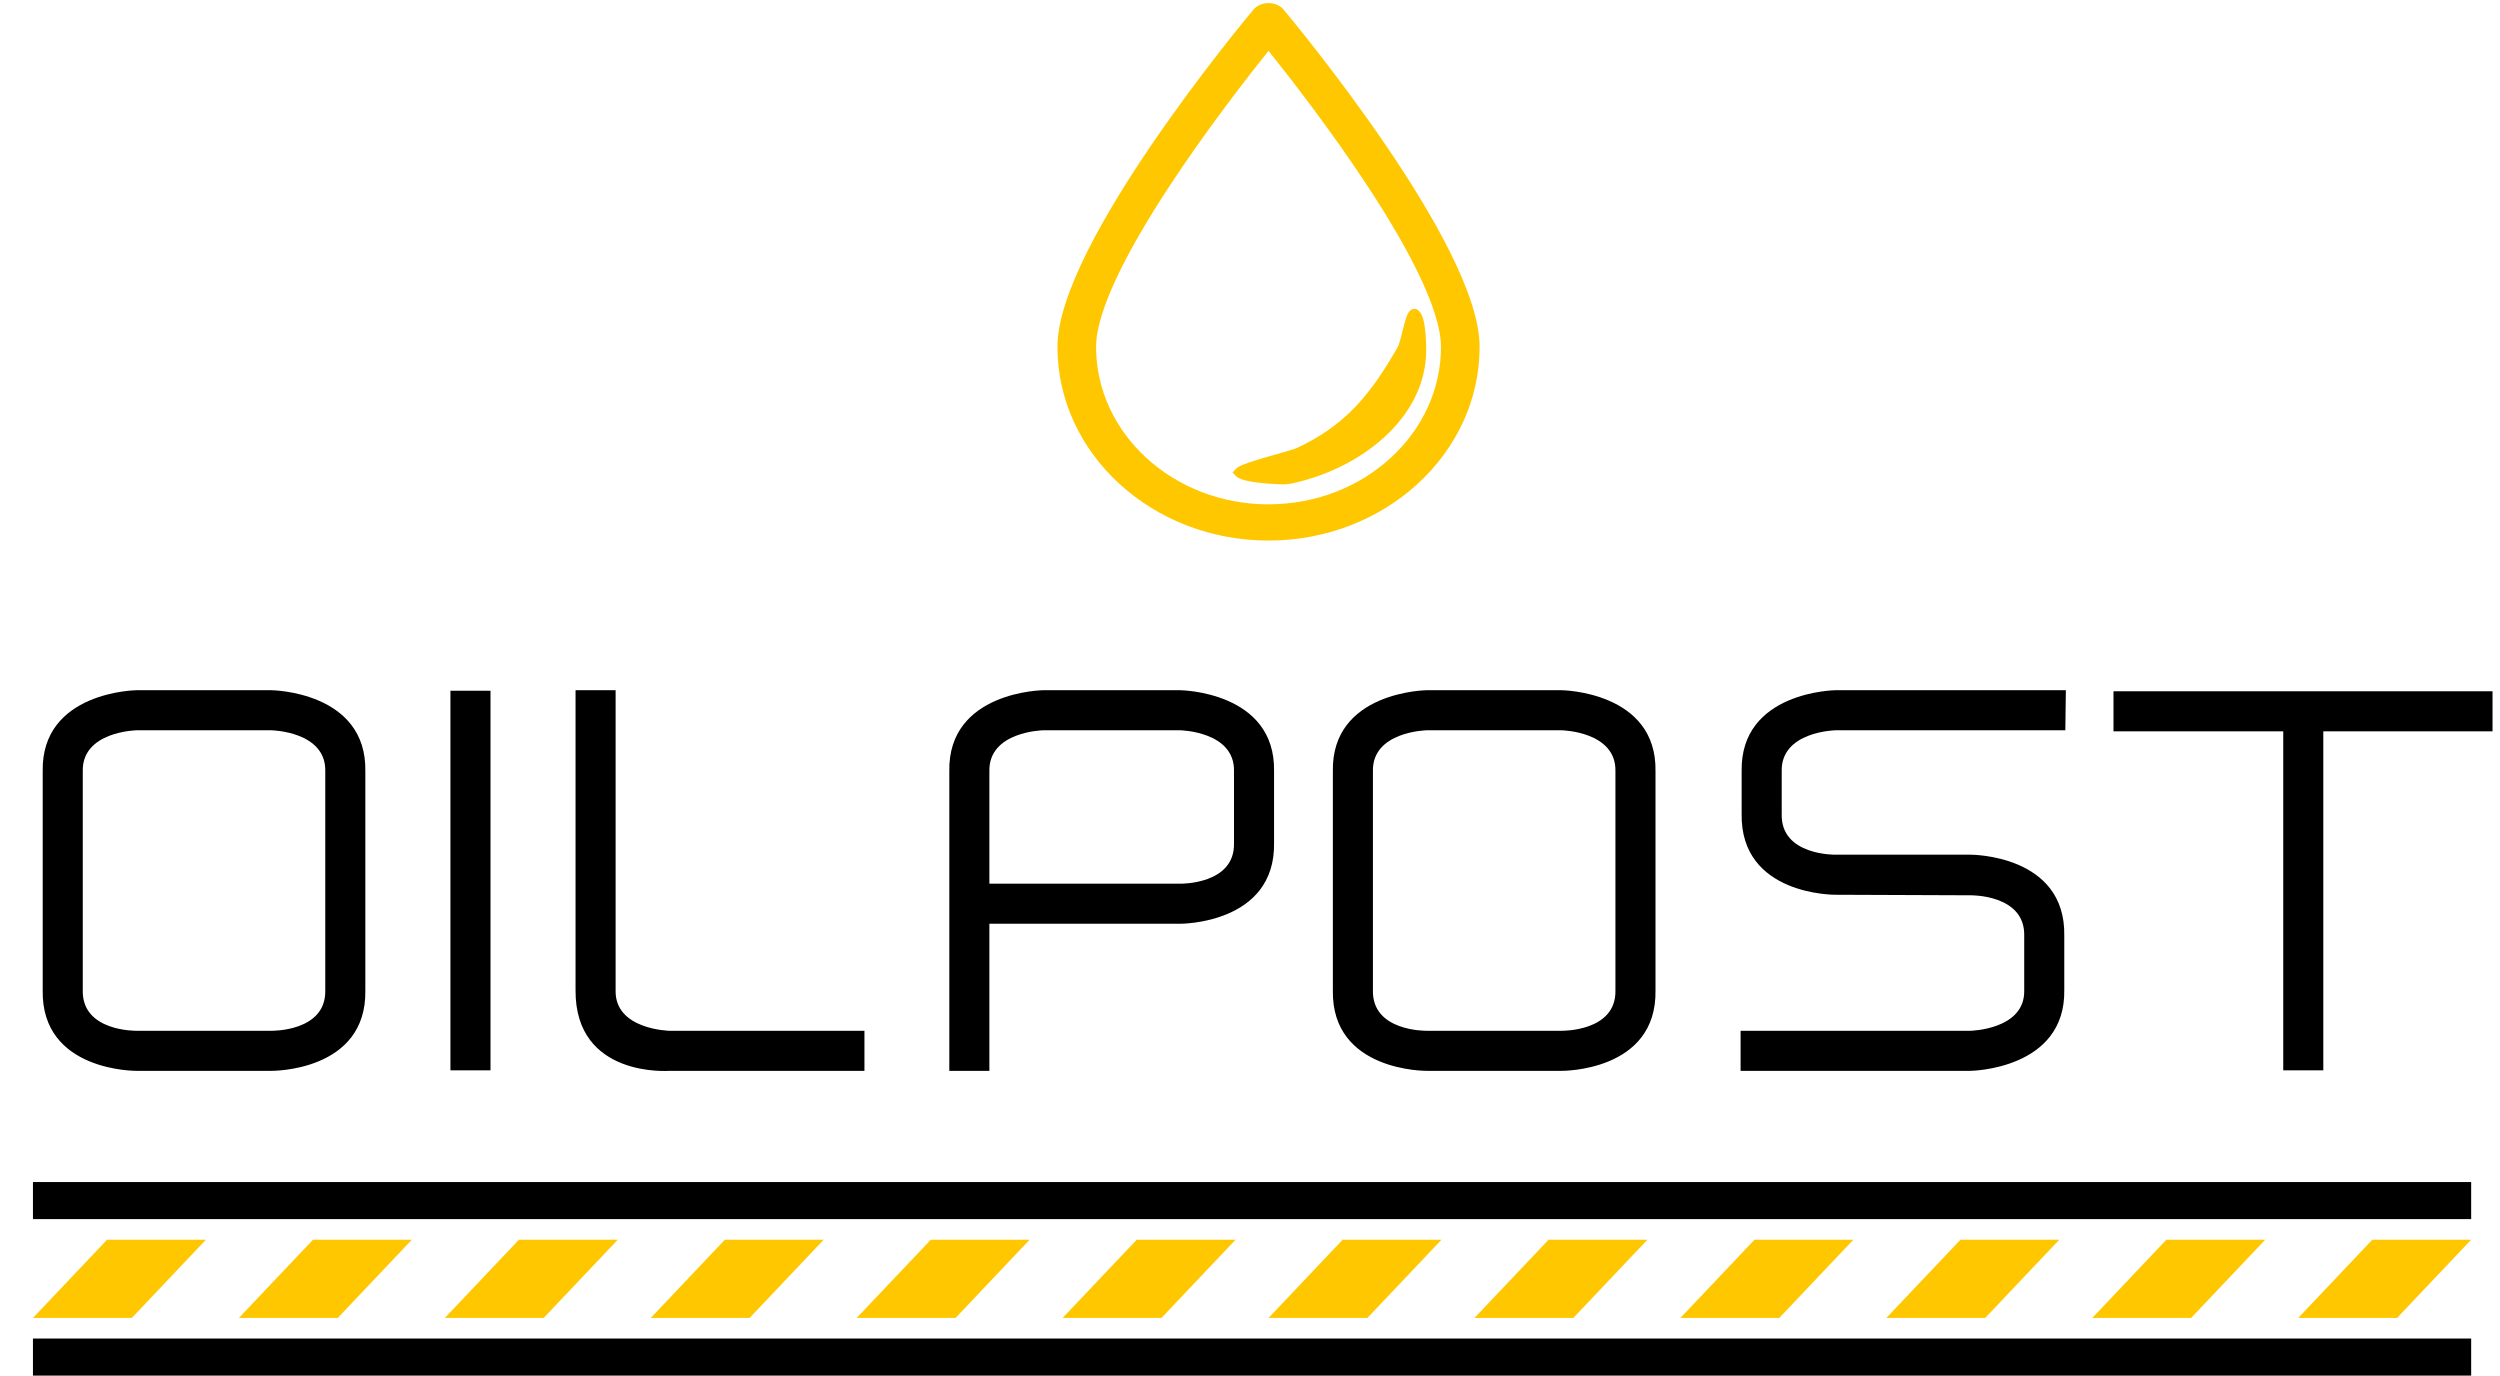
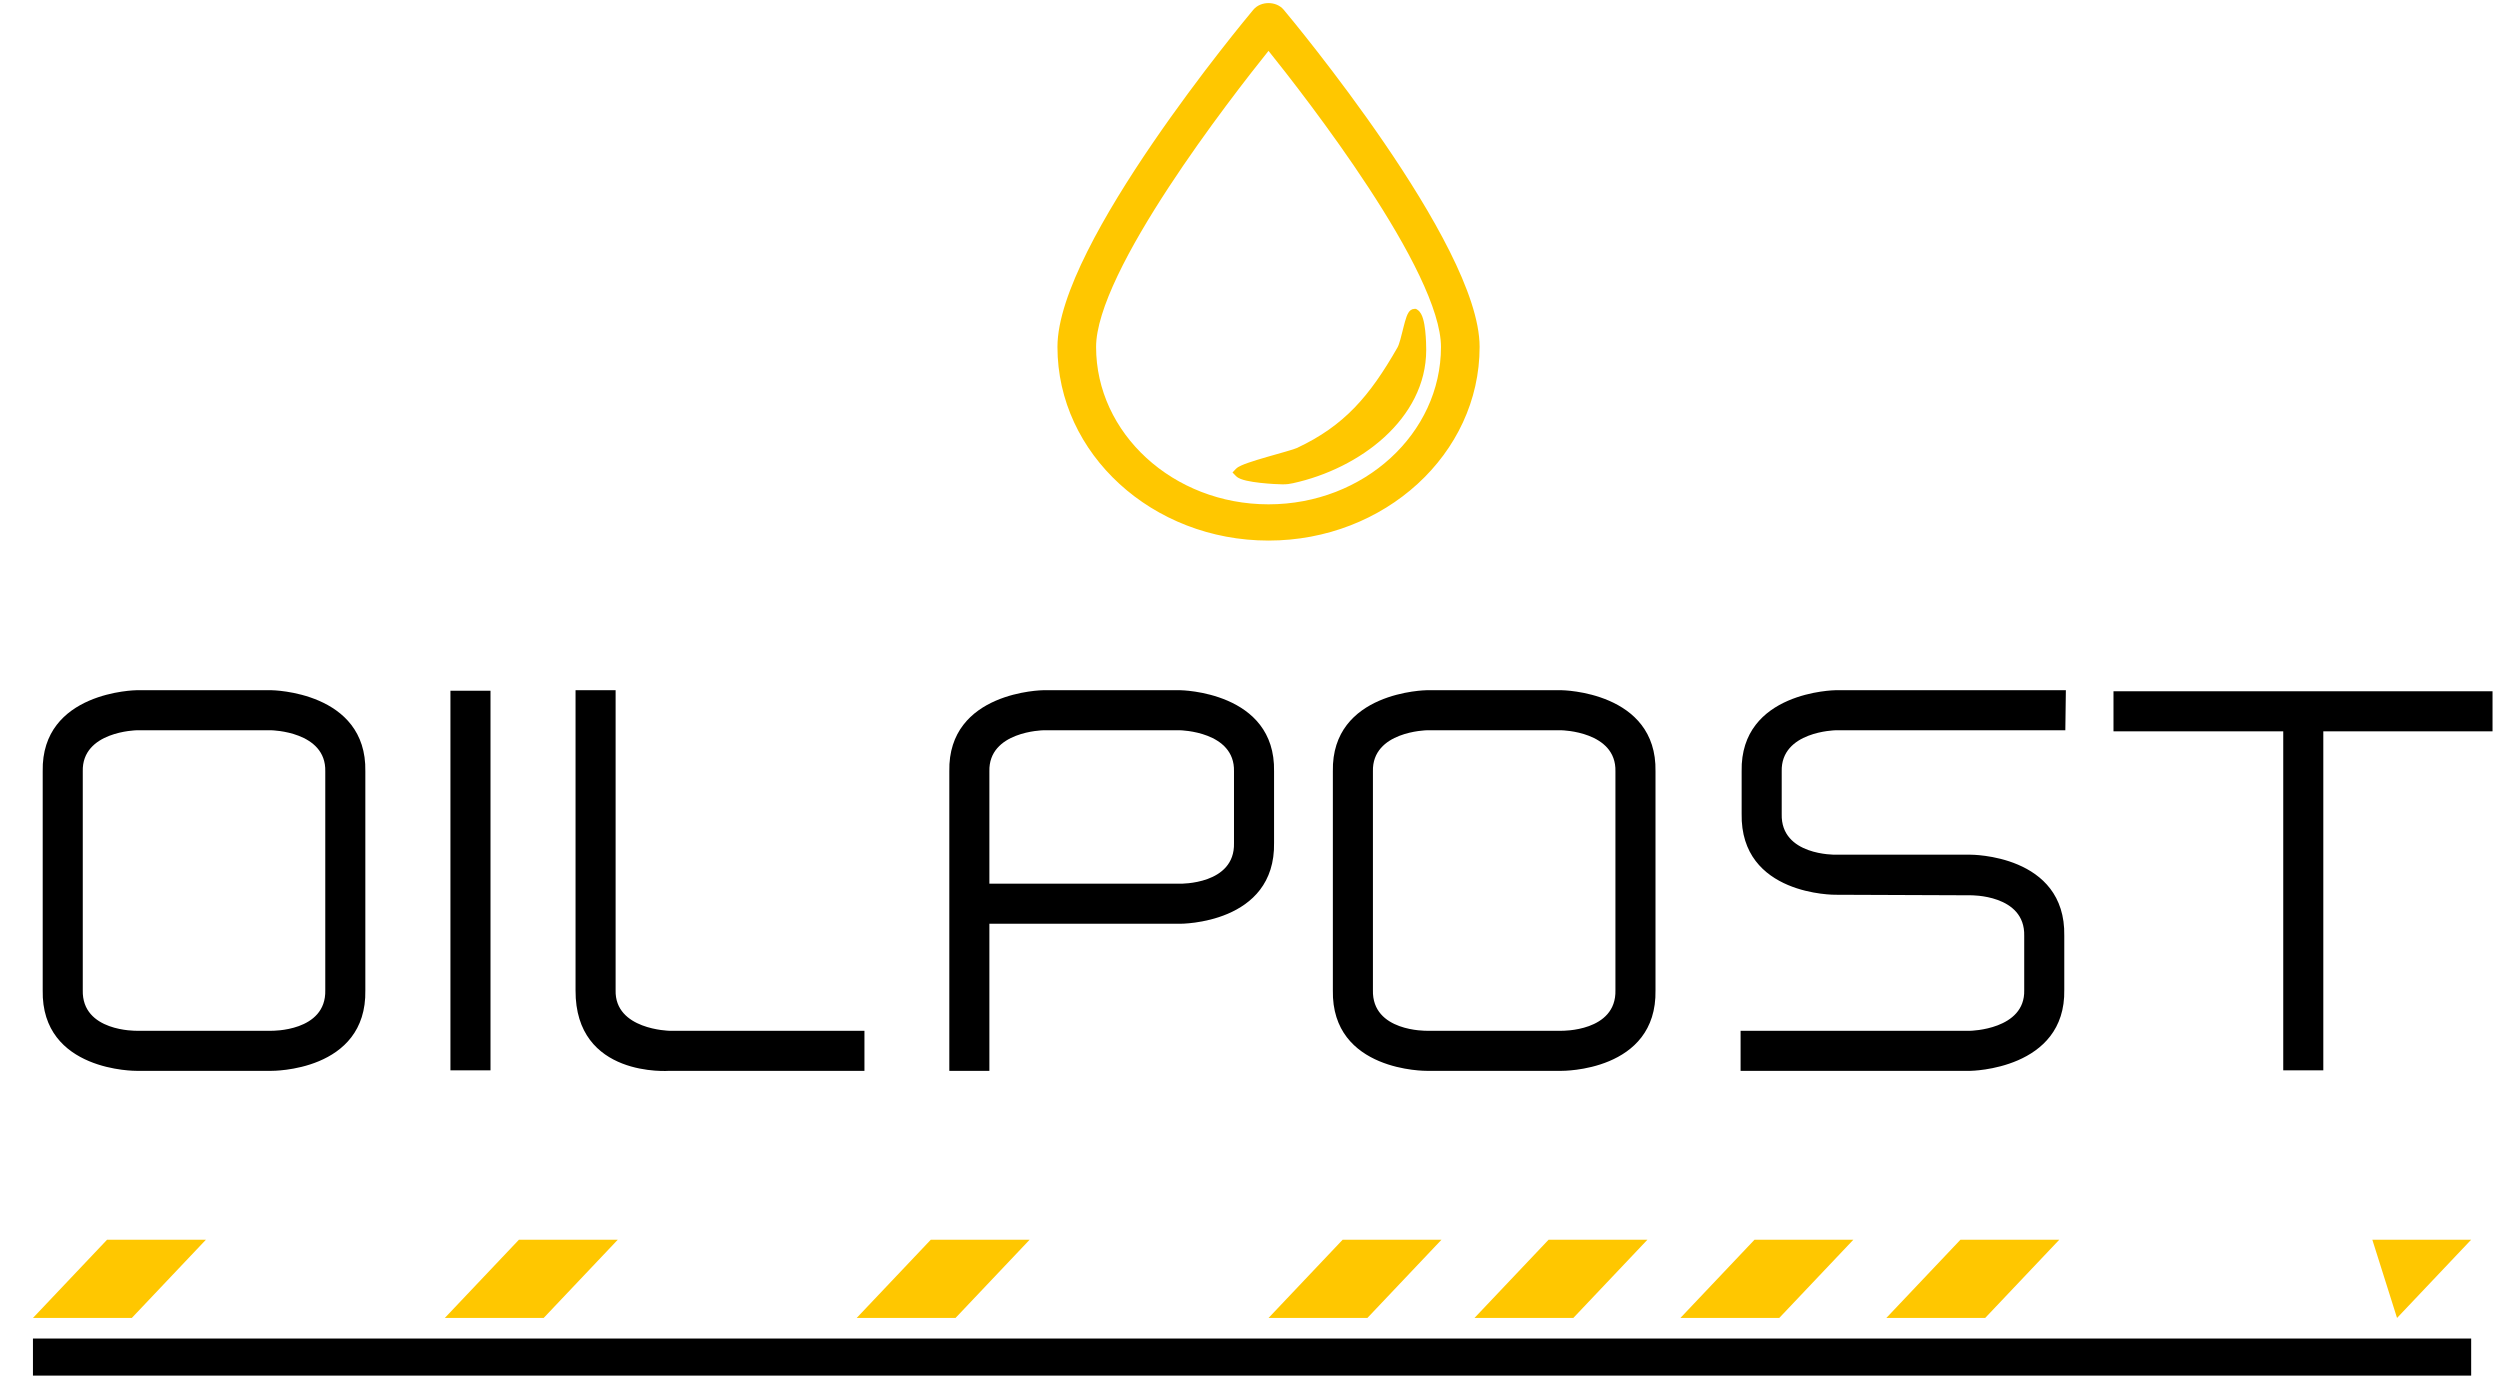
<svg xmlns="http://www.w3.org/2000/svg" width="607" height="334" viewBox="0 0 607 334" fill="none">
  <path d="M33.152 260C33.152 260 9.984 260.256 10.368 240.416V187.296C9.984 167.84 33.152 167.584 33.152 167.584H65.92C65.92 167.584 89.088 167.84 88.704 187.296V240.416C89.088 260.256 65.92 260 65.92 260H33.152ZM20.096 240.416C19.84 250.528 33.152 250.272 33.152 250.272H65.92C65.92 250.272 79.232 250.528 78.976 240.416V187.296C79.232 177.568 65.92 177.312 65.92 177.312H33.152C33.152 177.312 19.84 177.568 20.096 187.296V240.416ZM119.093 259.872H109.365V167.712H119.093V259.872ZM139.743 167.584H149.471V240.416C149.215 250.016 162.527 250.272 162.527 250.272H209.887V260H162.527C162.527 260 139.615 261.792 139.743 240.416V167.584ZM240.221 260H230.493V187.296C230.109 167.84 253.277 167.584 253.277 167.584H286.557C286.557 167.584 309.725 167.84 309.341 187.296V204.576C309.725 224.416 286.557 224.288 286.557 224.288H240.221V260ZM240.221 187.296V214.56H286.557C286.557 214.56 299.869 214.816 299.613 204.704V187.296C299.869 177.568 286.557 177.312 286.557 177.312H253.277C253.277 177.312 239.965 177.568 240.221 187.296ZM346.402 260C346.402 260 323.234 260.256 323.618 240.416V187.296C323.234 167.84 346.402 167.584 346.402 167.584H379.17C379.17 167.584 402.338 167.84 401.954 187.296V240.416C402.338 260.256 379.17 260 379.17 260H346.402ZM333.346 240.416C333.09 250.528 346.402 250.272 346.402 250.272H379.17C379.17 250.272 392.482 250.528 392.226 240.416V187.296C392.482 177.568 379.17 177.312 379.17 177.312H346.402C346.402 177.312 333.09 177.568 333.346 187.296V240.416ZM432.599 197.664C432.343 207.776 445.655 207.52 445.655 207.52H478.423C478.423 207.52 501.591 207.392 501.207 227.232V240.288C501.591 259.744 478.423 260 478.423 260H422.615V250.272H478.423C478.423 250.272 491.735 250.016 491.479 240.416V227.232C491.735 217.12 478.423 217.376 478.423 217.376L445.655 217.248C445.655 217.248 422.487 217.504 422.871 197.536V187.296C422.487 167.84 445.655 167.584 445.655 167.584H501.591L501.463 177.312H445.655C445.655 177.312 432.343 177.568 432.599 187.296V197.664ZM564.099 259.872H554.371V177.568H513.155V167.84H605.187V177.568H564.099V259.872Z" fill="black" />
-   <path d="M600 287H8V296H600V287Z" fill="black" />
  <path d="M600 325H8V334H600V325Z" fill="black" />
  <path d="M26 301H50L32 320H8L26 301Z" fill="#FFC700" />
-   <path d="M76 301H100L82 320H58L76 301Z" fill="#FFC700" />
  <path d="M126 301H150L132 320H108L126 301Z" fill="#FFC700" />
-   <path d="M176 301H200L182 320H158L176 301Z" fill="#FFC700" />
  <path d="M226 301H250L232 320H208L226 301Z" fill="#FFC700" />
-   <path d="M276 301H300L282 320H258L276 301Z" fill="#FFC700" />
  <path d="M326 301H350L332 320H308L326 301Z" fill="#FFC700" />
  <path d="M376 301H400L382 320H358L376 301Z" fill="#FFC700" />
  <path d="M426 301H450L432 320H408L426 301Z" fill="#FFC700" />
  <path d="M476 301H500L482 320H458L476 301Z" fill="#FFC700" />
-   <path d="M526 301H550L532 320H508L526 301Z" fill="#FFC700" />
-   <path d="M576 301H600L582 320H558L576 301Z" fill="#FFC700" />
+   <path d="M576 301H600L582 320L576 301Z" fill="#FFC700" />
  <path d="M257.375 84.234C257.375 109.863 280.14 130.625 307.996 130.625C335.86 130.625 358.625 109.863 358.625 84.234C358.625 77.996 355.731 69.92 351.444 61.347C347.145 52.751 341.399 43.568 335.603 35.088C324.009 18.127 312.176 3.926 311.207 2.77C310.41 1.817 309.176 1.375 307.994 1.375C306.813 1.375 305.58 1.817 304.785 2.77C303.815 3.929 291.985 18.128 280.394 35.088C274.598 43.568 268.854 52.751 264.555 61.347C260.268 69.92 257.375 77.996 257.375 84.234ZM265.506 84.234C265.506 79.631 267.53 73.51 270.793 66.663C274.047 59.838 278.494 52.369 283.259 45.098C292.485 31.018 302.87 17.724 307.997 11.342C313.127 17.723 323.513 31.018 332.74 45.098C337.505 52.369 341.953 59.837 345.207 66.663C348.47 73.51 350.494 79.631 350.494 84.234C350.494 105.6 331.485 123.076 307.996 123.076C284.515 123.076 265.506 105.6 265.506 84.234Z" fill="#FFC700" stroke="#FFC700" stroke-width="1.25" />
  <path d="M300.529 114.275L300.117 114.71L300.534 115.14C300.778 115.392 301.133 115.574 301.487 115.713C301.856 115.858 302.296 115.983 302.772 116.093C303.724 116.312 304.879 116.482 306.023 116.611C308.312 116.869 310.63 116.972 311.363 116.972C312.474 116.972 312.994 116.89 313.792 116.715C321.832 114.957 329.779 111.102 335.727 105.656C341.678 100.207 345.659 93.135 345.659 84.968C345.659 84.258 345.636 82.272 345.423 80.342C345.317 79.38 345.16 78.407 344.926 77.606C344.809 77.206 344.667 76.829 344.49 76.51C344.318 76.198 344.085 75.893 343.763 75.703L343.616 75.615H343.444C342.971 75.615 342.679 75.975 342.538 76.185C342.37 76.435 342.225 76.76 342.097 77.107C341.837 77.806 341.59 78.743 341.348 79.705C341.287 79.948 341.227 80.194 341.166 80.439C340.982 81.179 340.799 81.919 340.61 82.595C340.354 83.509 340.105 84.234 339.863 84.657C333.051 96.576 326.825 103.872 315.141 109.345C314.744 109.531 313.749 109.842 312.385 110.238C311.704 110.436 310.969 110.645 310.198 110.863C309.425 111.082 308.617 111.311 307.794 111.549C306.177 112.017 304.567 112.501 303.282 112.95C302.641 113.174 302.069 113.393 301.614 113.601C301.187 113.796 300.772 114.018 300.529 114.275Z" fill="#FFC700" stroke="#FFC700" stroke-width="1.25" />
</svg>